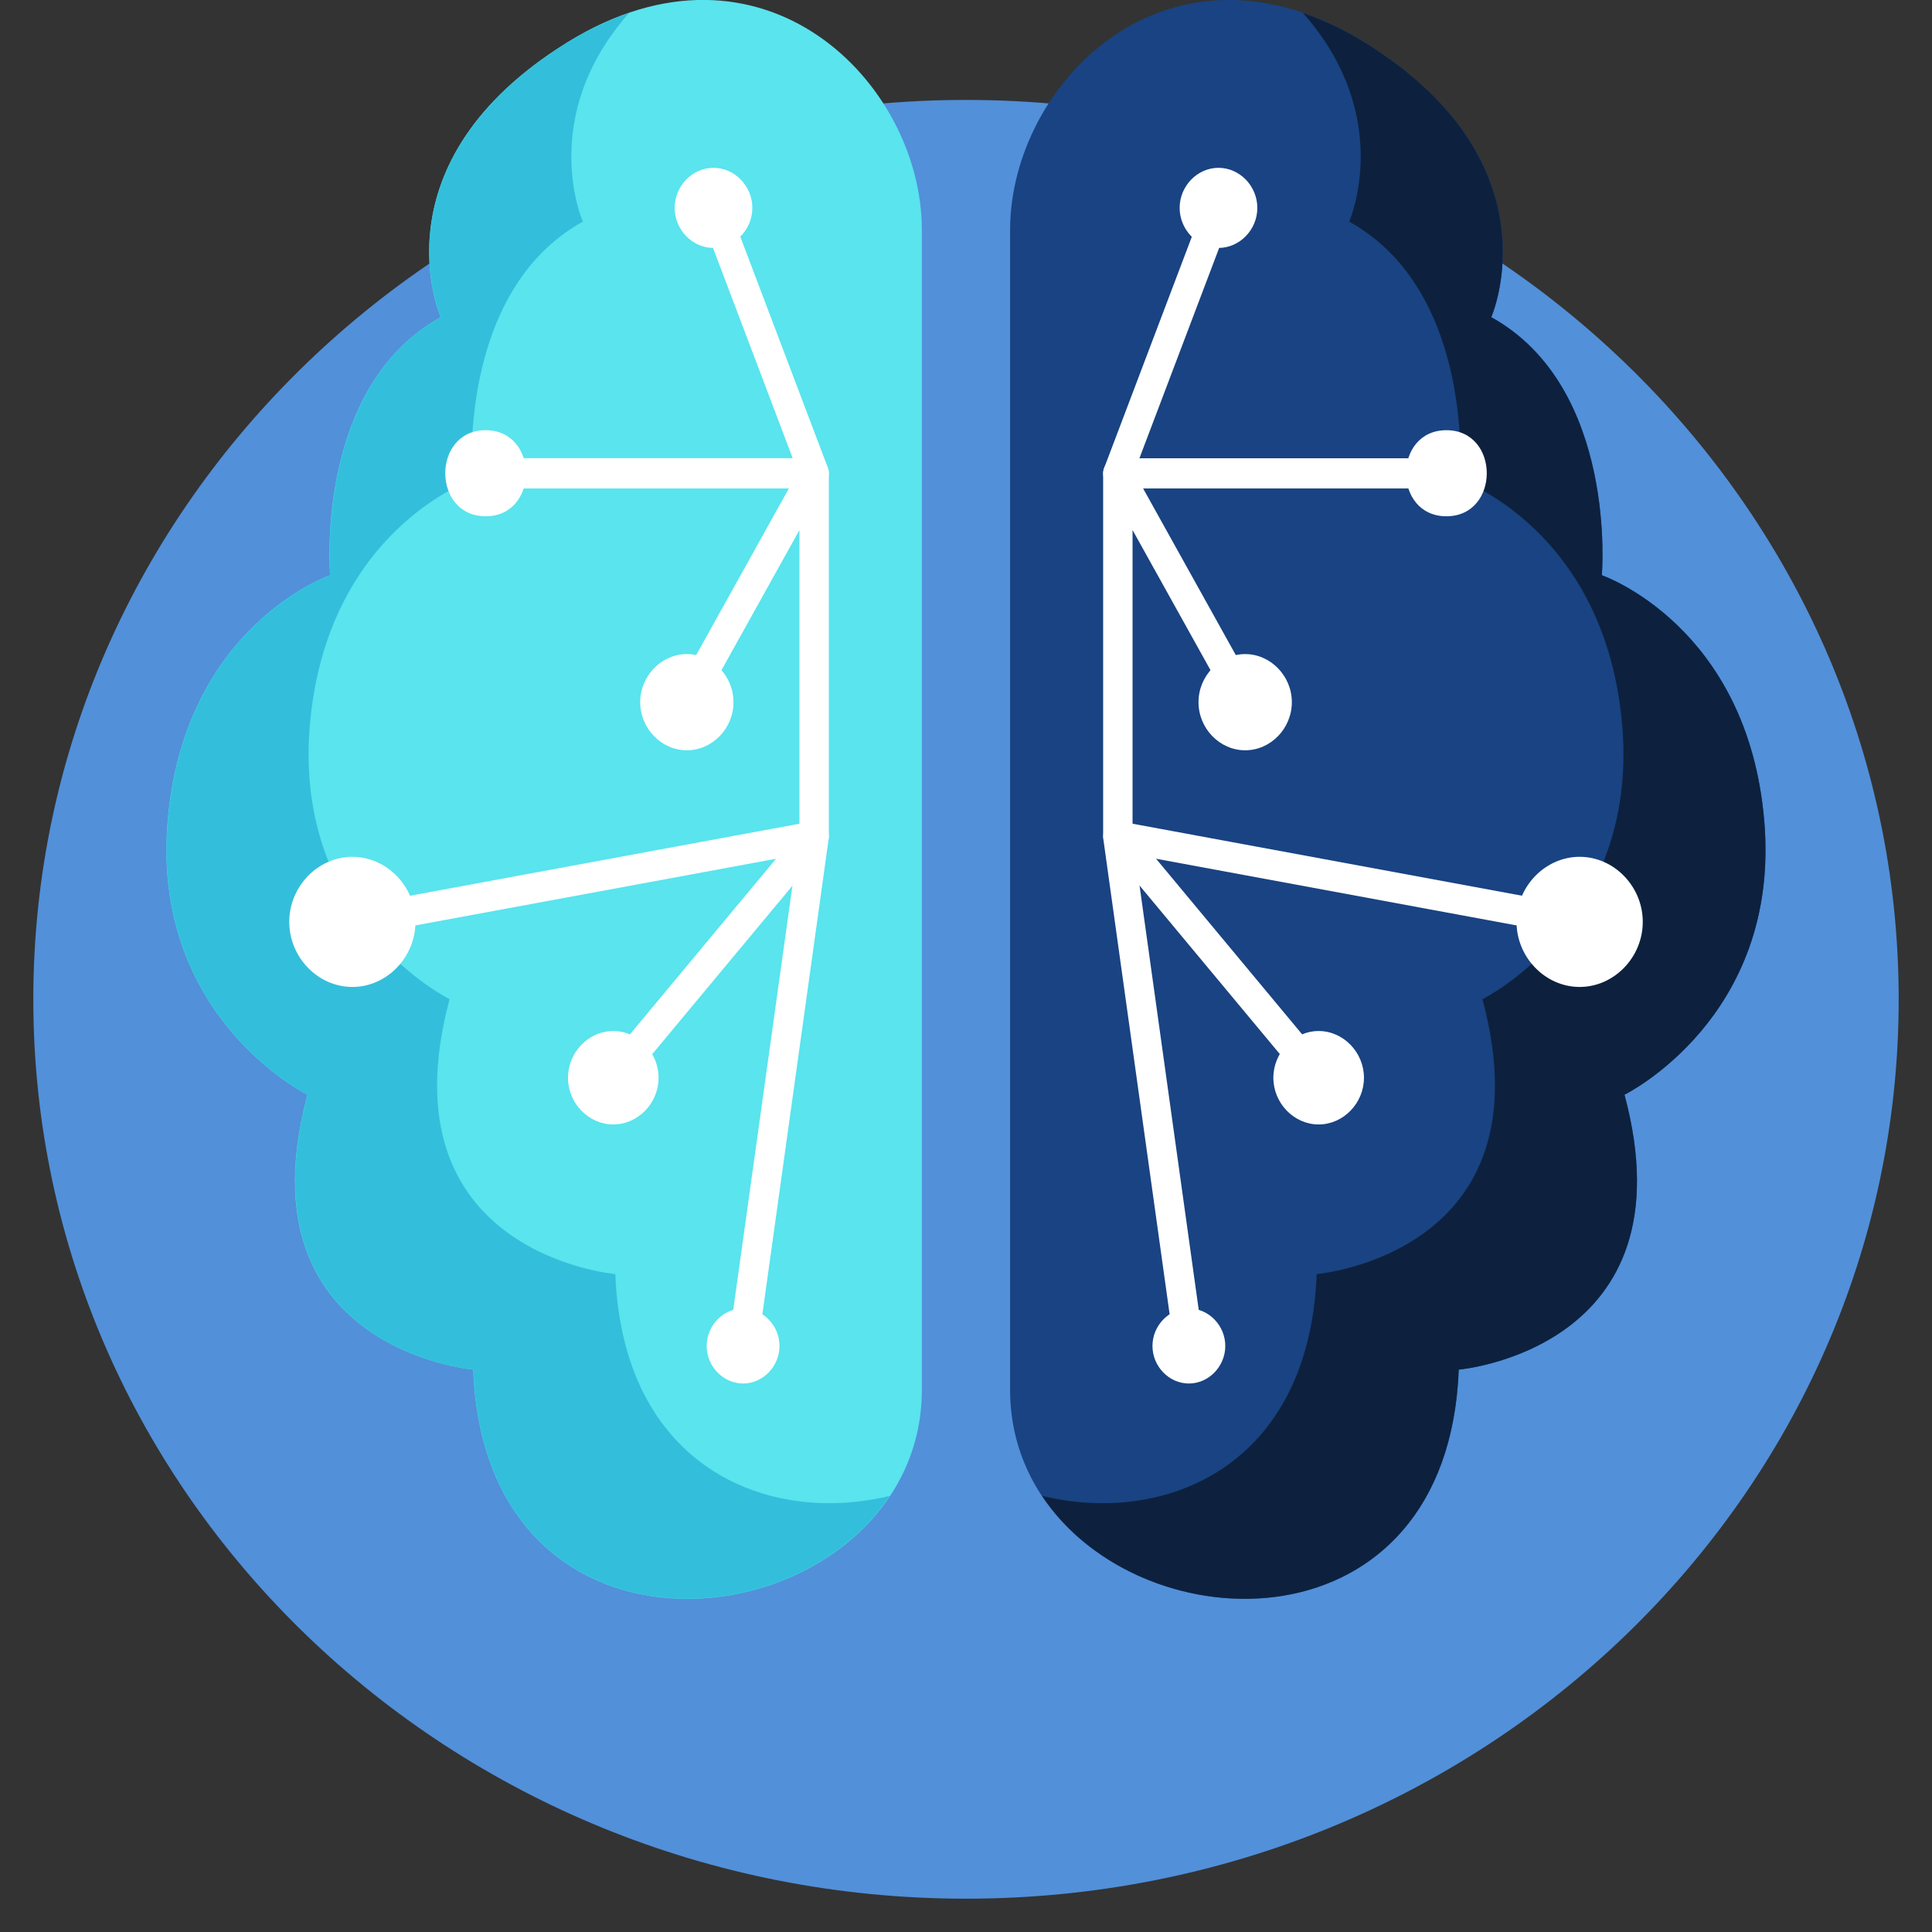
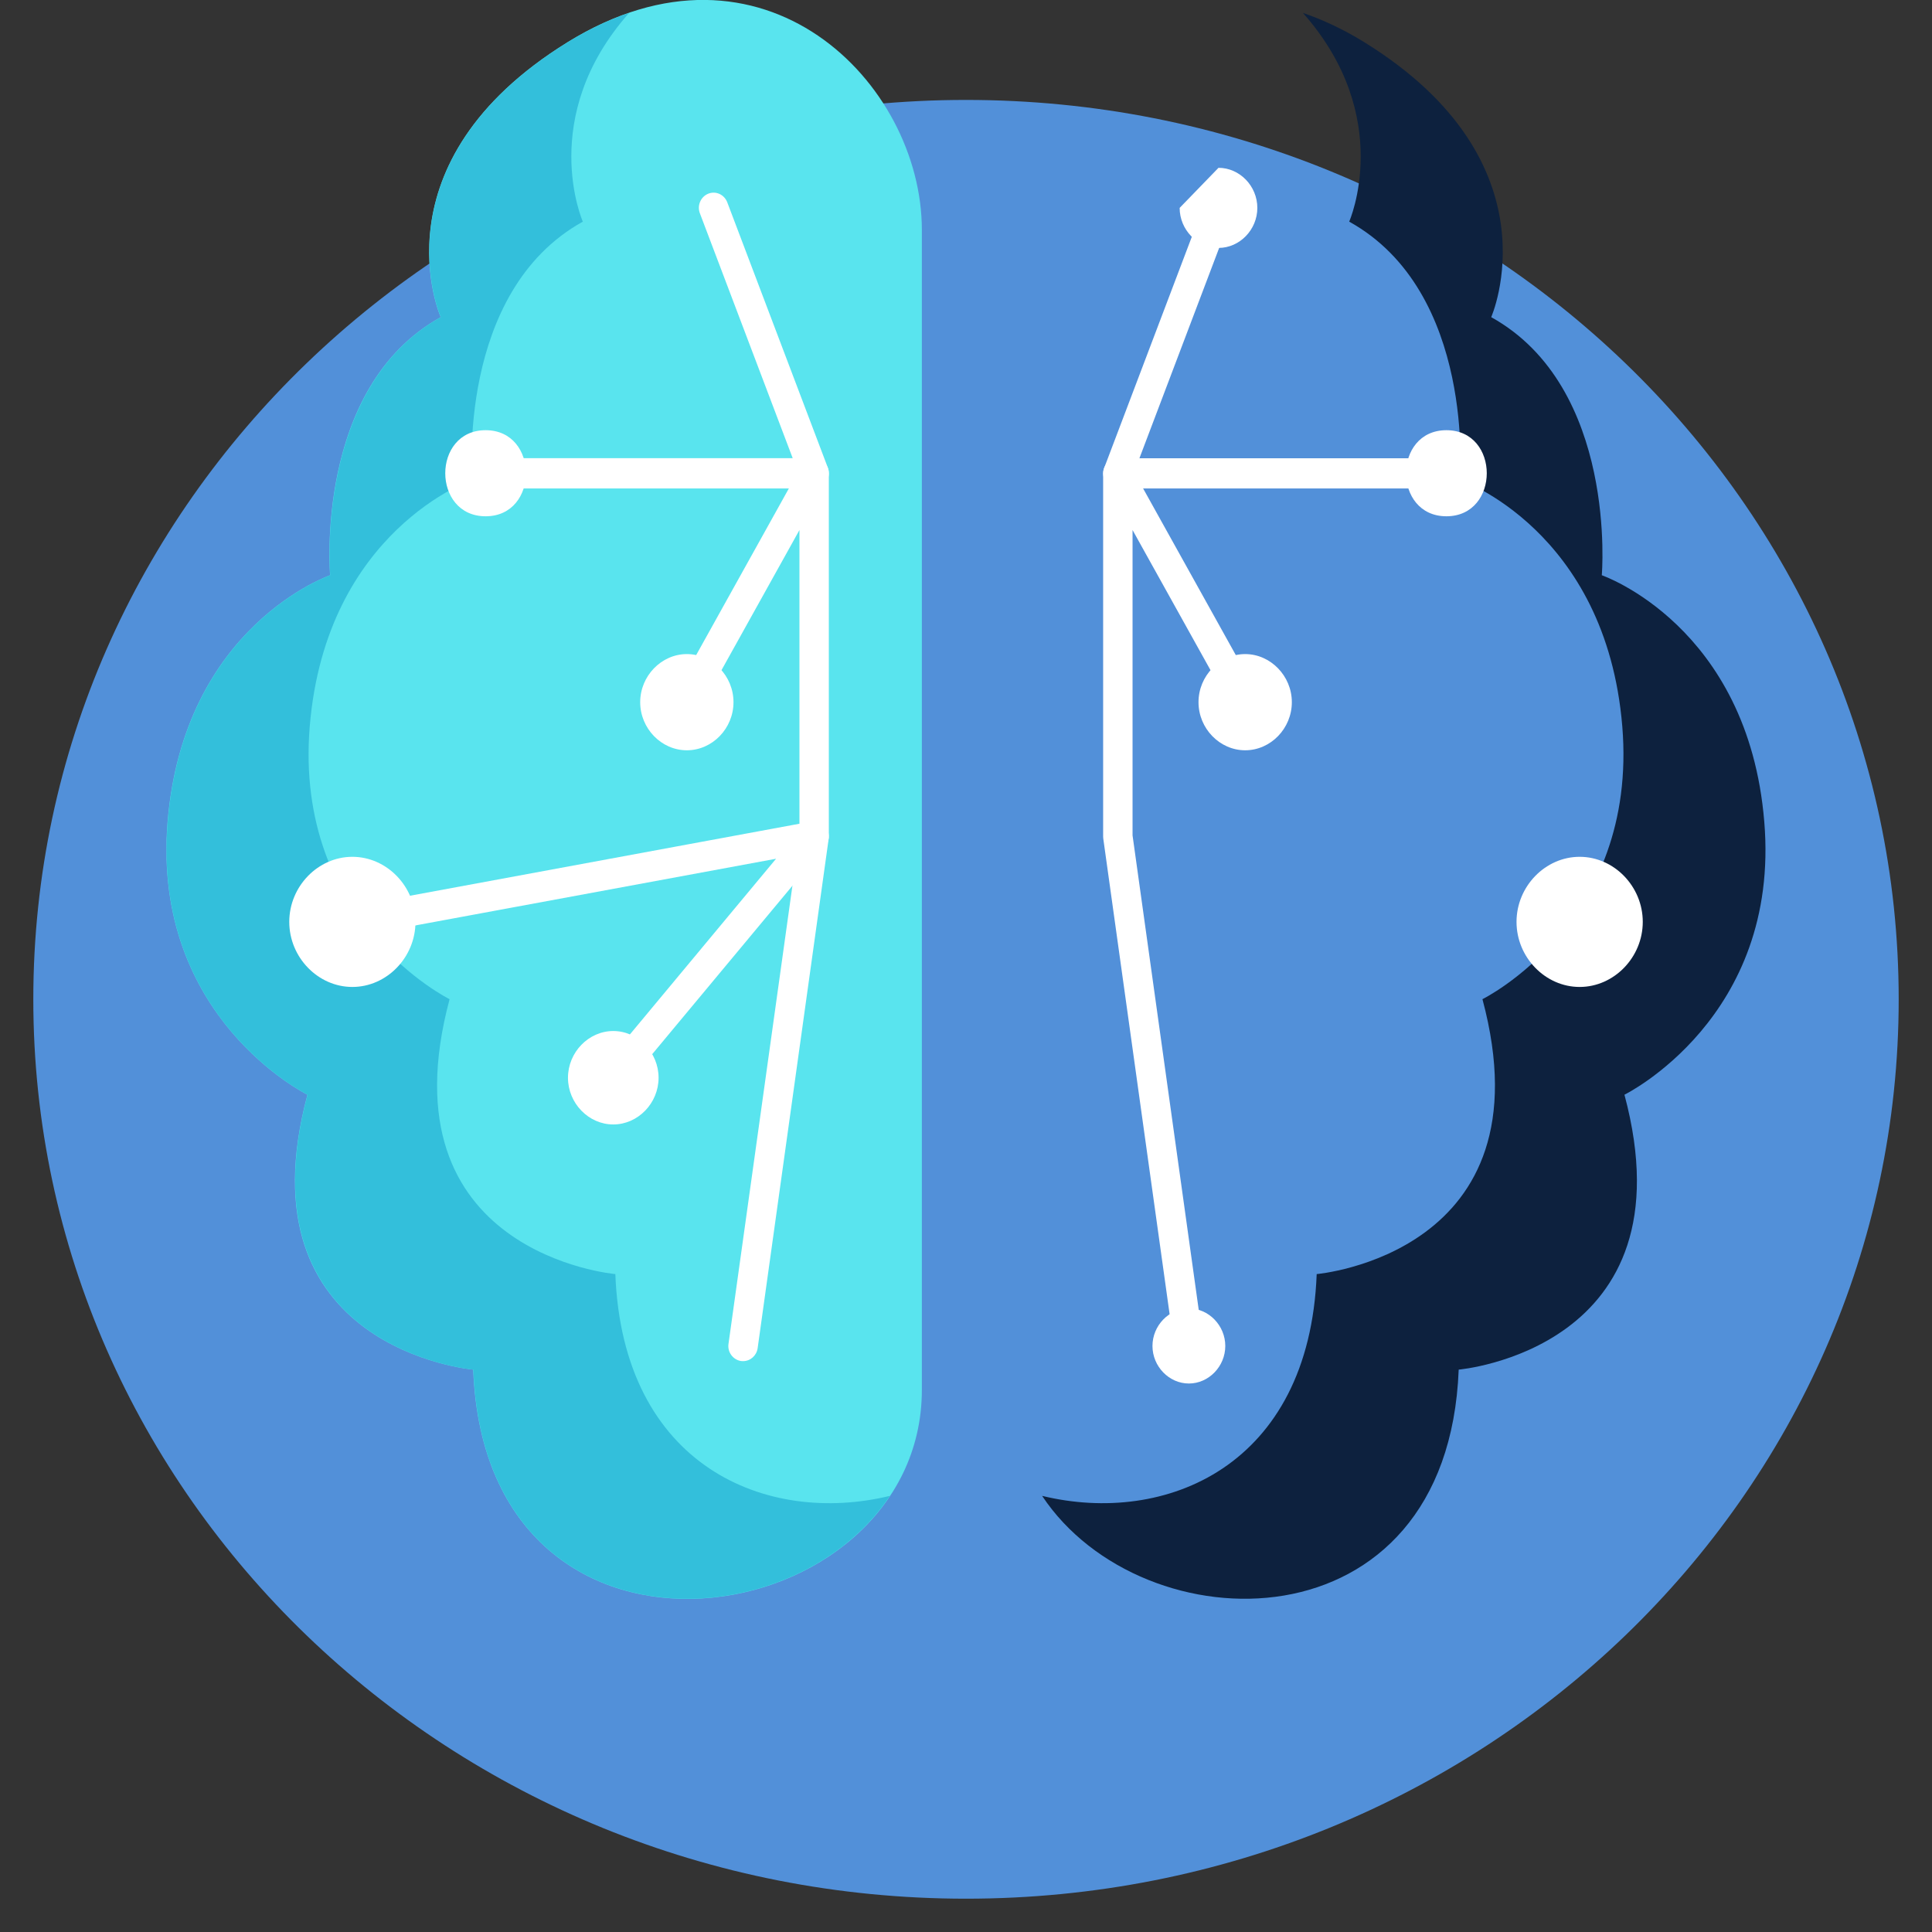
<svg xmlns="http://www.w3.org/2000/svg" width="58" height="58" viewBox="0 0 58 58" fill="none">
  <rect x="0" y="0" width="58" height="58" fill="#333333" stroke="none" />
  <path d="M29 57C44.464 57 57 44.912 57 30C57 15.088 44.464 3 29 3C13.536 3 1 15.088 1 30C1 44.912 13.536 57 29 57Z" fill="#5290D9" />
  <g clip-path="url(#clip0_1205_4795)">
    <path d="M27.675 6.904V41.722C27.675 49.069 14.598 51.281 14.206 41.117C14.206 41.117 7.177 40.511 9.23 32.864C9.23 32.864 4.546 30.564 5.031 24.67C5.521 18.776 9.91 17.269 9.91 17.269C9.91 17.269 9.42 11.634 13.23 9.522C13.23 9.522 11.181 4.892 17.035 1.269C22.89 -2.354 27.675 2.475 27.675 6.904Z" fill="#59E4EE" />
    <path d="M18.473 38.249C18.473 38.249 11.445 37.644 13.497 29.996C13.497 29.996 8.813 27.696 9.299 21.802C9.789 15.908 14.178 14.401 14.178 14.401C14.178 14.401 13.688 8.766 17.497 6.654C17.497 6.654 16.113 3.519 18.886 0.388C18.287 0.593 17.668 0.881 17.04 1.269C11.186 4.892 13.234 9.521 13.234 9.521C9.429 11.634 9.914 17.269 9.914 17.269C9.914 17.269 5.522 18.78 5.036 24.67C4.546 30.564 9.234 32.864 9.234 32.864C7.186 40.511 14.21 41.117 14.21 41.117C14.534 49.599 23.696 49.457 26.716 44.907C23.024 45.804 18.696 44.03 18.473 38.249Z" fill="#33BFDB" />
-     <path d="M21.42 5.038C20.784 5.038 20.254 5.585 20.254 6.241C20.254 6.896 20.784 7.443 21.42 7.443C22.055 7.443 22.586 6.896 22.586 6.241C22.586 5.585 22.055 5.038 21.42 5.038Z" fill="white" />
    <path d="M14.579 12.915C12.963 12.915 12.963 15.499 14.579 15.499C16.194 15.499 16.194 12.915 14.579 12.915Z" fill="white" />
    <path d="M20.62 19.636C19.858 19.636 19.219 20.291 19.219 21.08C19.219 21.869 19.854 22.524 20.62 22.524C21.385 22.524 22.02 21.869 22.02 21.08C22.02 20.291 21.385 19.636 20.62 19.636Z" fill="white" />
    <path d="M10.578 25.722C9.546 25.722 8.684 26.611 8.684 27.675C8.684 28.74 9.546 29.629 10.578 29.629C11.611 29.629 12.473 28.74 12.473 27.675C12.473 26.611 11.611 25.722 10.578 25.722Z" fill="white" />
    <path d="M18.411 30.952C17.67 30.952 17.051 31.591 17.051 32.355C17.051 33.119 17.67 33.757 18.411 33.757C19.152 33.757 19.771 33.119 19.771 32.355C19.771 31.591 19.152 30.952 18.411 30.952Z" fill="white" />
-     <path d="M22.308 39.28C21.713 39.28 21.215 39.793 21.215 40.407C21.215 41.021 21.713 41.534 22.308 41.534C22.903 41.534 23.401 41.021 23.401 40.407C23.401 39.793 22.903 39.28 22.308 39.28Z" fill="white" />
    <path d="M24.44 14.664H14.578C14.335 14.664 14.137 14.46 14.137 14.209C14.137 13.959 14.335 13.754 14.578 13.754H23.797L21.011 6.403C20.922 6.17 21.035 5.907 21.262 5.815C21.489 5.723 21.744 5.84 21.833 6.074L24.853 14.042C24.906 14.18 24.89 14.339 24.809 14.464C24.728 14.589 24.59 14.66 24.444 14.66L24.44 14.664Z" fill="white" />
    <path d="M22.307 40.862C22.287 40.862 22.267 40.862 22.242 40.858C22.004 40.82 21.834 40.591 21.87 40.344L24 25.079V15.912L21 21.305C20.878 21.523 20.607 21.598 20.4 21.473C20.19 21.347 20.117 21.072 20.238 20.855L24.06 13.984C24.157 13.804 24.36 13.717 24.554 13.771C24.749 13.825 24.882 14.005 24.882 14.209V25.112C24.882 25.133 24.882 25.154 24.878 25.175L22.745 40.474C22.712 40.699 22.526 40.862 22.307 40.862Z" fill="white" />
    <path d="M18.411 32.806C18.31 32.806 18.209 32.768 18.124 32.697C17.938 32.534 17.917 32.246 18.075 32.058L23.298 25.78L10.654 28.118C10.415 28.164 10.185 27.997 10.144 27.75C10.1 27.504 10.261 27.266 10.5 27.225L24.363 24.662C24.549 24.628 24.731 24.716 24.824 24.883C24.917 25.05 24.897 25.259 24.776 25.405L18.747 32.647C18.662 32.751 18.537 32.806 18.415 32.806H18.411Z" fill="white" />
-     <path d="M30.324 6.904V41.722C30.324 49.069 43.401 51.281 43.794 41.117C43.794 41.117 50.822 40.511 48.77 32.864C48.77 32.864 53.454 30.564 52.968 24.67C52.478 18.776 48.089 17.269 48.089 17.269C48.089 17.269 48.579 11.634 44.77 9.522C44.77 9.522 46.818 4.892 40.964 1.269C35.11 -2.354 30.324 2.475 30.324 6.904Z" fill="#194382" />
    <path d="M39.528 38.249C39.528 38.249 46.556 37.644 44.504 29.996C44.504 29.996 49.188 27.696 48.702 21.802C48.212 15.908 43.824 14.401 43.824 14.401C43.824 14.401 44.313 8.766 40.504 6.654C40.504 6.654 41.888 3.519 39.115 0.388C39.714 0.593 40.334 0.881 40.961 1.269C46.816 4.892 44.767 9.521 44.767 9.521C48.573 11.634 48.087 17.269 48.087 17.269C48.087 17.269 52.48 18.78 52.965 24.67C53.455 30.564 48.767 32.864 48.767 32.864C50.816 40.511 43.791 41.117 43.791 41.117C43.463 49.599 34.305 49.457 31.285 44.907C34.977 45.804 39.305 44.03 39.528 38.249Z" fill="#0D213E" />
-     <path d="M36.58 5.038C37.216 5.038 37.746 5.585 37.746 6.241C37.746 6.896 37.216 7.443 36.58 7.443C35.944 7.443 35.414 6.896 35.414 6.241C35.414 5.585 35.944 5.038 36.58 5.038Z" fill="white" />
+     <path d="M36.58 5.038C37.216 5.038 37.746 5.585 37.746 6.241C37.746 6.896 37.216 7.443 36.58 7.443C35.944 7.443 35.414 6.896 35.414 6.241Z" fill="white" />
    <path d="M43.422 12.915C45.038 12.915 45.038 15.499 43.422 15.499C41.807 15.499 41.807 12.915 43.422 12.915Z" fill="white" />
    <path d="M37.381 19.636C38.142 19.636 38.782 20.291 38.782 21.08C38.782 21.869 38.147 22.524 37.381 22.524C36.616 22.524 35.98 21.869 35.98 21.08C35.98 20.291 36.616 19.636 37.381 19.636Z" fill="white" />
    <path d="M47.422 25.722C48.455 25.722 49.317 26.611 49.317 27.675C49.317 28.74 48.455 29.629 47.422 29.629C46.39 29.629 45.527 28.74 45.527 27.675C45.527 26.611 46.39 25.722 47.422 25.722Z" fill="white" />
-     <path d="M39.587 30.952C40.328 30.952 40.947 31.591 40.947 32.355C40.947 33.119 40.328 33.757 39.587 33.757C38.846 33.757 38.227 33.119 38.227 32.355C38.227 31.591 38.846 30.952 39.587 30.952Z" fill="white" />
    <path d="M35.691 39.28C36.286 39.28 36.784 39.793 36.784 40.407C36.784 41.021 36.286 41.534 35.691 41.534C35.096 41.534 34.598 41.021 34.598 40.407C34.598 39.793 35.096 39.28 35.691 39.28Z" fill="white" />
    <path d="M43.421 14.664H33.558C33.413 14.664 33.275 14.589 33.194 14.468C33.113 14.343 33.093 14.188 33.149 14.046L36.17 6.078C36.259 5.844 36.514 5.727 36.74 5.819C36.967 5.911 37.081 6.174 36.992 6.408L34.206 13.758H43.425C43.668 13.758 43.866 13.963 43.866 14.213C43.866 14.464 43.668 14.668 43.425 14.668L43.421 14.664Z" fill="white" />
    <path d="M35.692 40.862C35.477 40.862 35.287 40.699 35.255 40.474L33.121 25.175C33.121 25.154 33.117 25.133 33.117 25.112V14.209C33.117 14.005 33.251 13.825 33.445 13.771C33.639 13.717 33.842 13.804 33.939 13.984L37.761 20.855C37.882 21.072 37.809 21.347 37.599 21.473C37.388 21.598 37.121 21.523 37 21.305L34 15.912V25.079L36.129 40.344C36.162 40.591 35.996 40.824 35.757 40.858C35.737 40.858 35.712 40.862 35.692 40.862Z" fill="white" />
-     <path d="M39.588 32.806C39.463 32.806 39.341 32.751 39.256 32.647L33.228 25.405C33.106 25.259 33.086 25.05 33.179 24.883C33.272 24.716 33.455 24.628 33.641 24.662L47.503 27.225C47.742 27.27 47.9 27.504 47.859 27.75C47.815 27.997 47.588 28.164 47.349 28.118L34.706 25.78L39.928 32.058C40.086 32.25 40.066 32.534 39.88 32.697C39.799 32.772 39.694 32.806 39.592 32.806H39.588Z" fill="white" />
  </g>
  <defs>
    <clipPath id="clip0_1205_4795">
      <rect width="48" height="48" fill="white" transform="translate(5)" />
    </clipPath>
  </defs>
</svg>